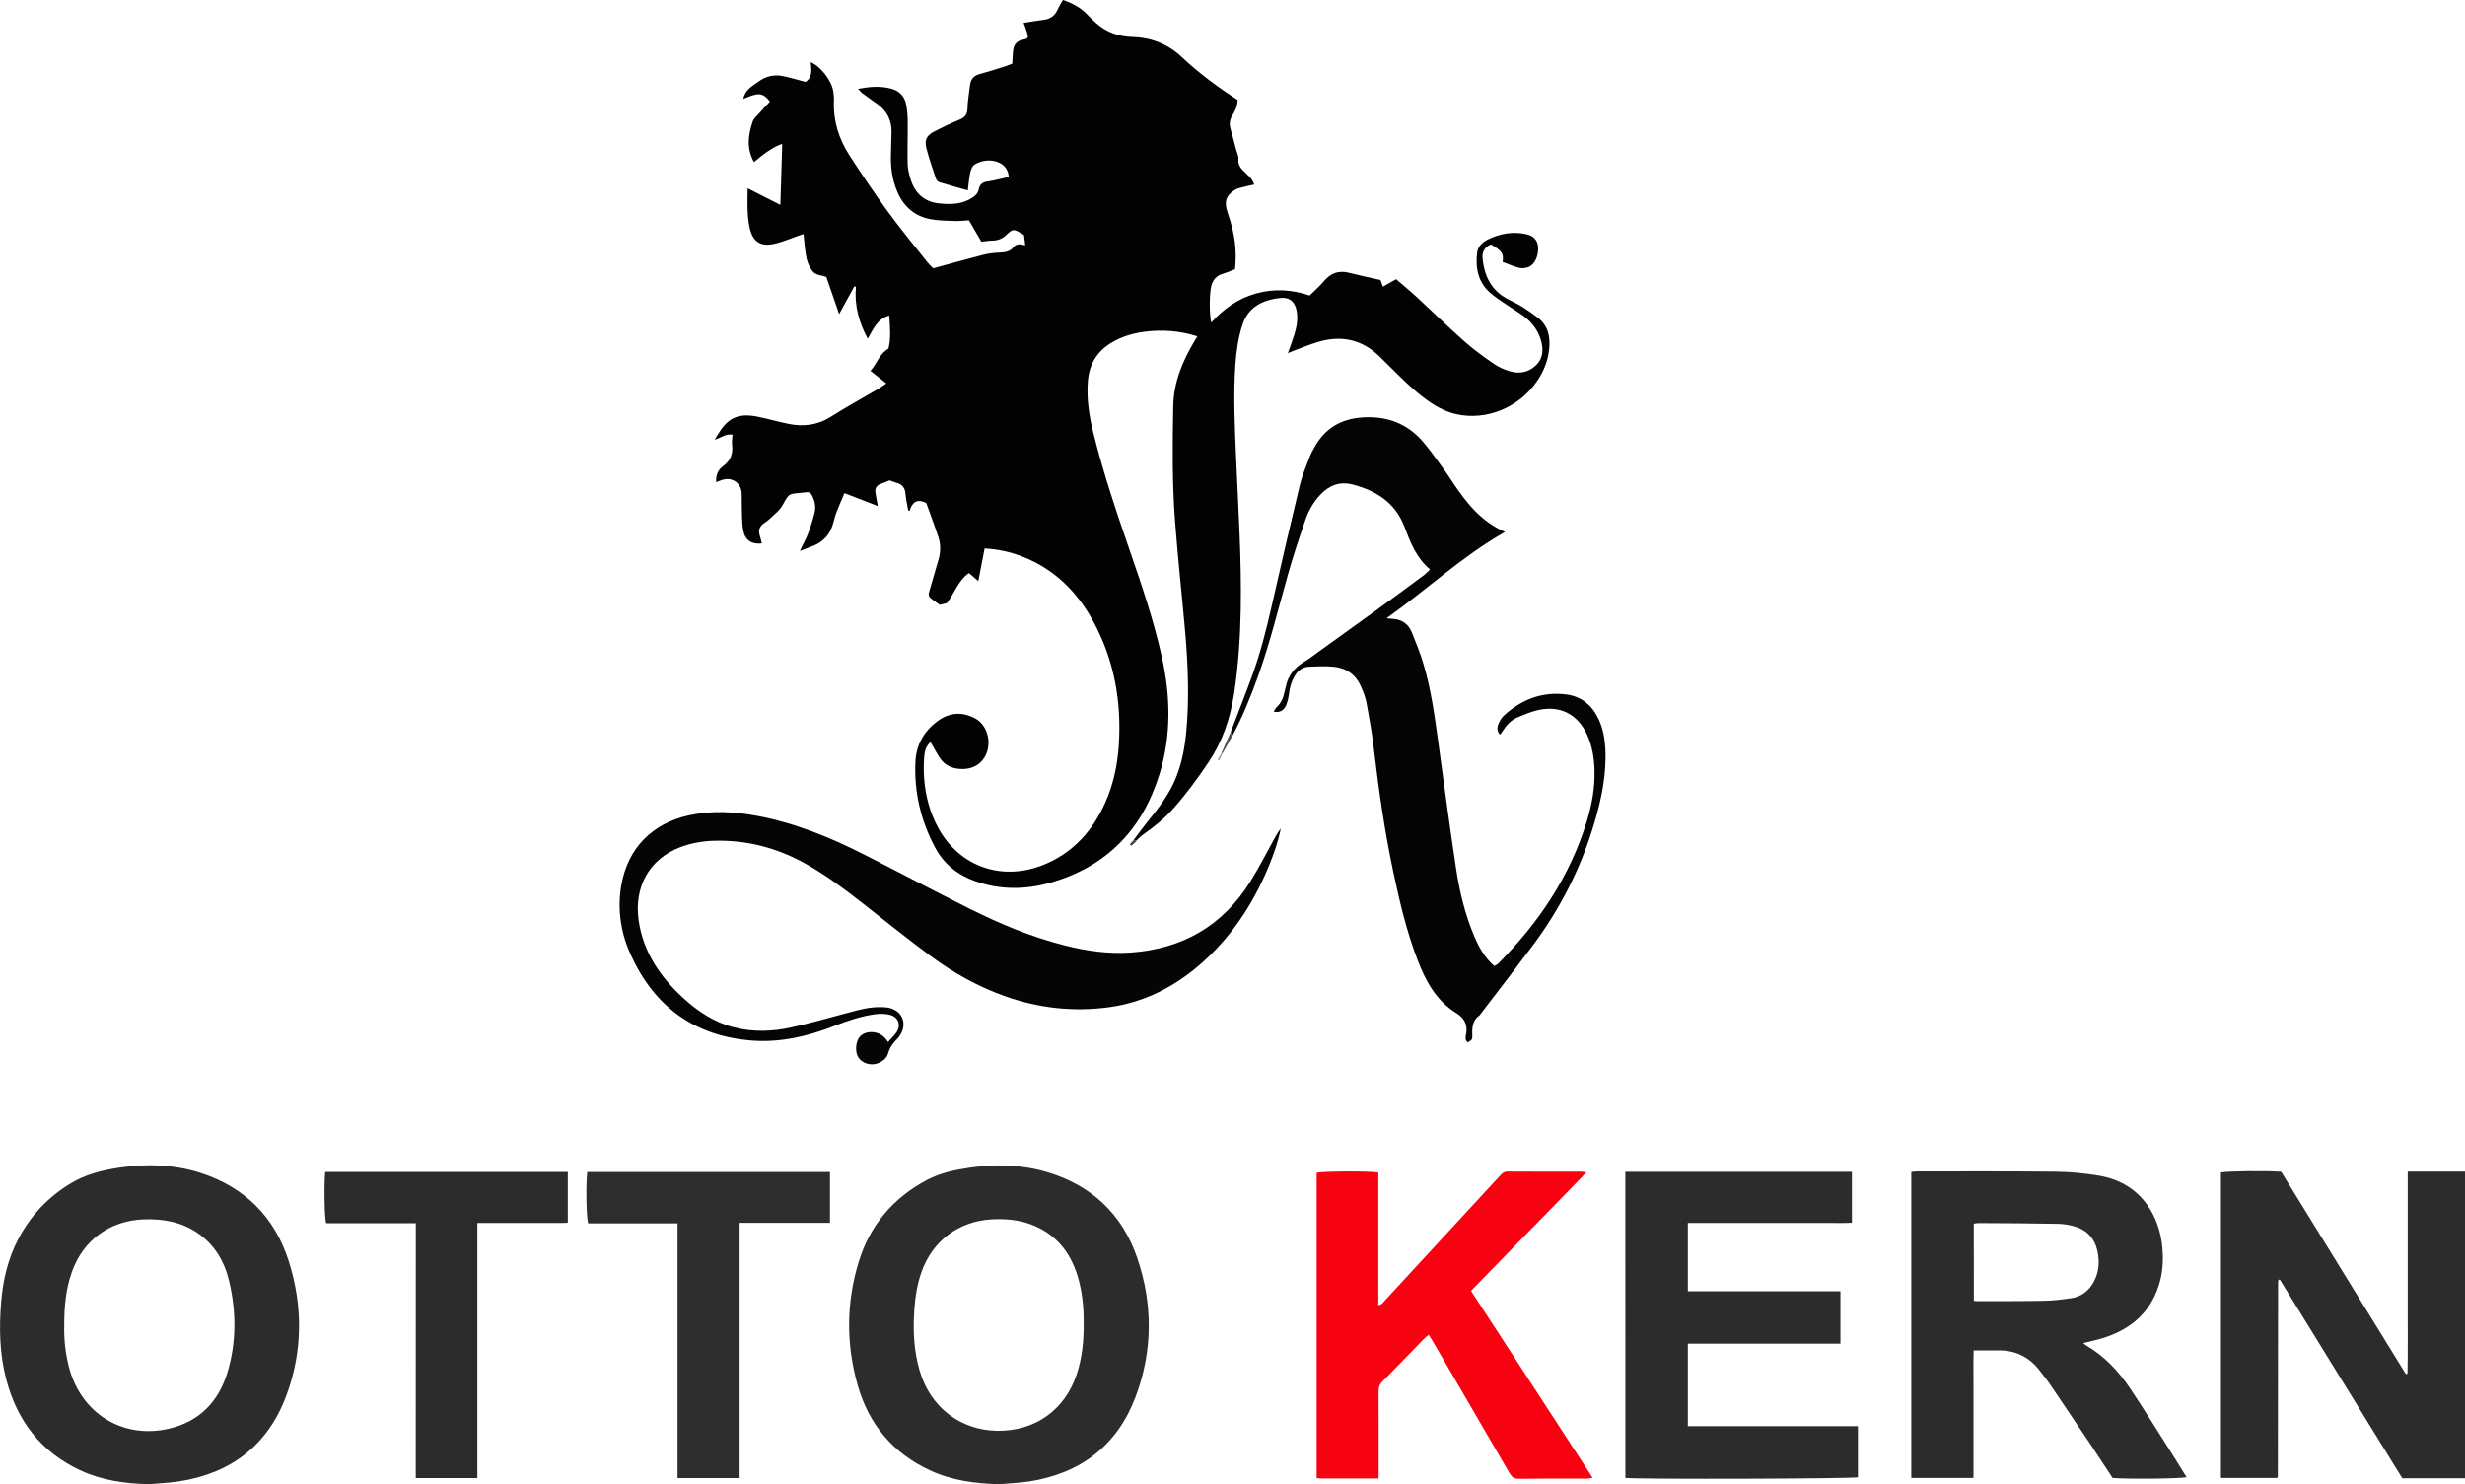
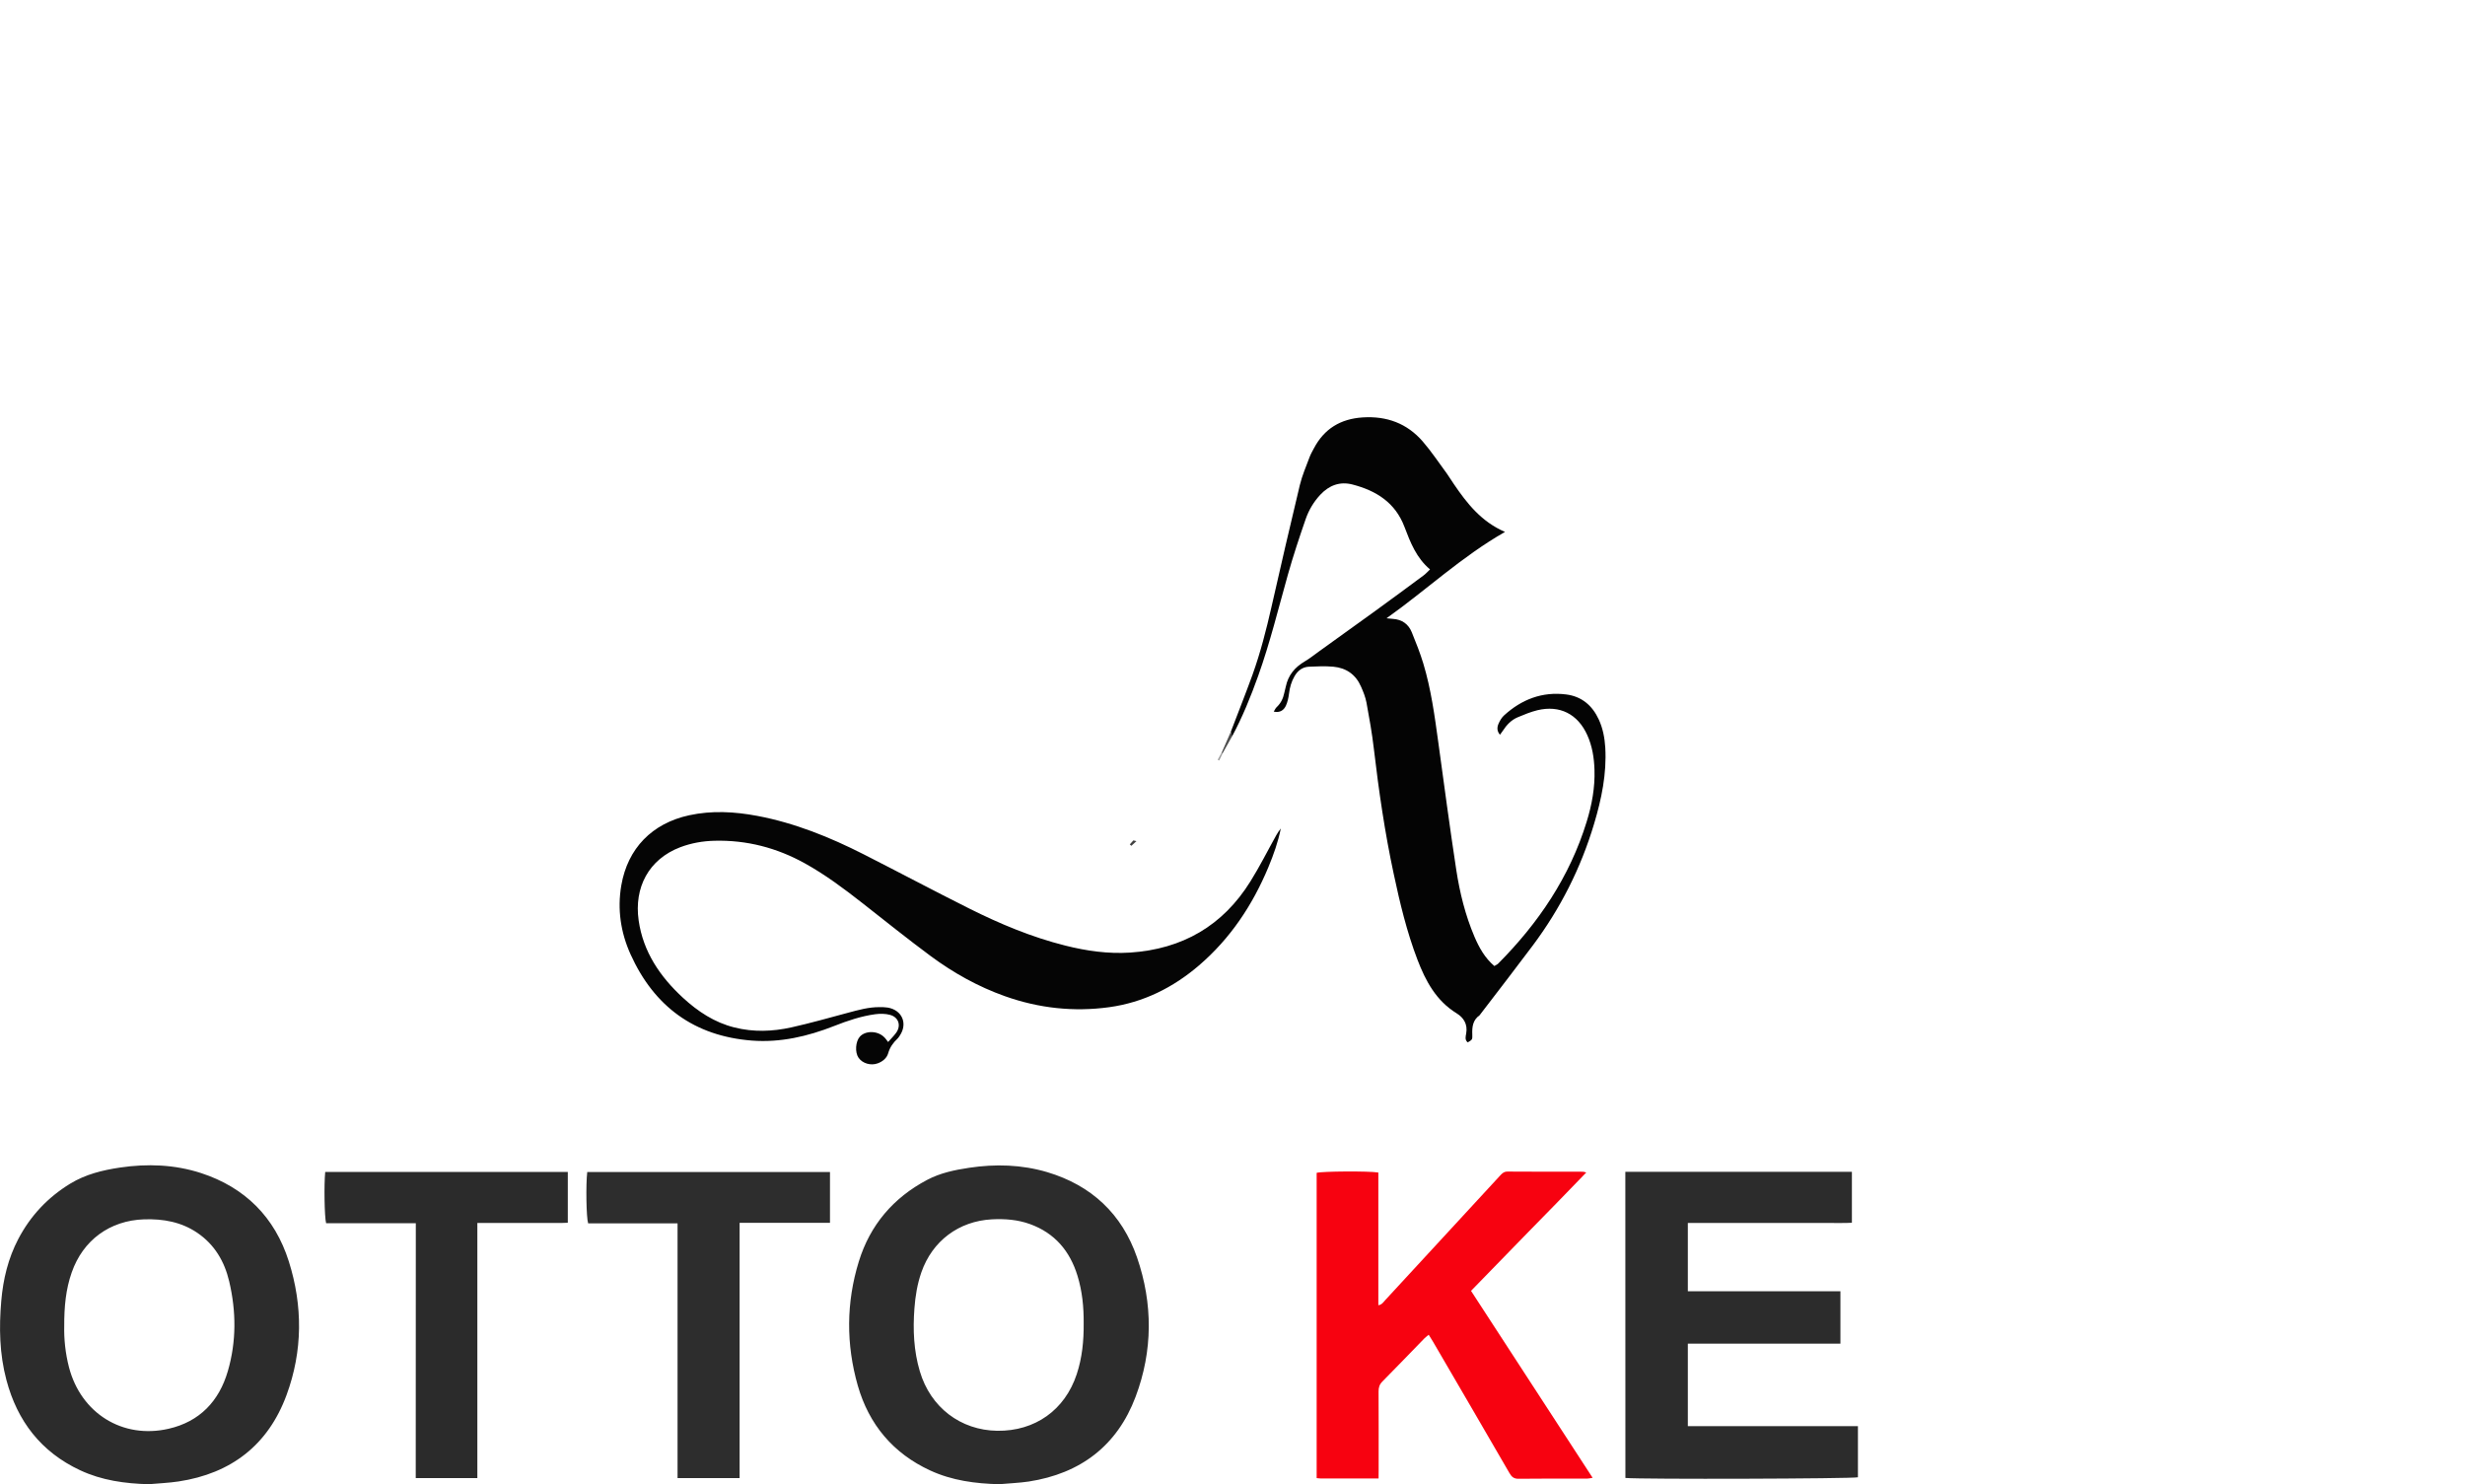
<svg xmlns="http://www.w3.org/2000/svg" xml:space="preserve" id="Laag_1" x="0" y="0" style="enable-background:new 0 0 3308.5 1992" version="1.1" viewBox="0 0 3308.5 1992">
  <style type="text/css">.st0{fill:#020202}.st1{fill:#2c2c2c}.st2{fill:#040404}.st3{fill:#f70210}.st4{fill:#050505}.st5{fill:#2d2d2d}.st6{fill:#2b2b2b}.st7{fill:#4d4d4d}.st8{fill:#9c9c9c}.st9{fill:#404040}</style>
  <g id="WiDeuj_00000166640863501594081160000007064710867685725879_">
    <g>
-       <path d="M1521.2 1127.9c6-7.9 11.7-16 17.9-23.7 15.8-19.4 31.2-39 40.2-62.8 7.2-18.8 10.9-38.4 12.8-58.3 4.2-43.9 2.6-87.9-1.1-131.8-4.4-50.8-10.1-101.4-13.9-152.3-3.9-51.2-3.4-102.6-2.4-153.9.6-31.6 12.1-59.7 28-86.4 1.3-2.2 2.6-4.4 4.4-7.3-23.6-7.5-46.9-9.2-70.5-6.2-16.3 2.1-31.9 6.7-46 15.5-18.6 11.6-28.5 28.4-30.4 50.1-2.1 23.9 1.6 47.2 7.3 70.2 13.4 54.3 31.4 107.2 49.6 160.1 16 46.2 31.6 92.6 42.3 140.4 11.8 52.9 12.9 105.9-3.3 158-23 74.1-71 123.8-146.4 145.2-33.7 9.6-67.7 9.8-101.2-2.2-23.6-8.4-41.8-23.1-53.6-45.3-19.2-36.1-28.2-74.6-26.2-115.4 1.1-22.3 11.5-40.3 29.1-53.5 16-12.1 33.6-13.7 51.5-3.8 13.4 7.4 20.3 25.4 16.3 41.7-4 16.1-16.7 25.8-33.5 25.9-12.8.1-23.7-4.1-30.9-15.1-4.3-6.6-8-13.7-12.2-21-5.9 4.7-7.9 11.8-8.5 18.8-.9 10.2-.9 20.6-.1 30.8 1.8 22.8 7.6 44.6 18.5 64.9 29.2 54.2 89 73.9 146.5 48.2 36.8-16.4 61.5-44.7 77.8-80.9 11.1-24.6 16.6-50.7 18.4-77.4 3.9-58.4-6-114.2-34-166-21.6-39.9-52.2-70.5-95.1-87.3-16.2-6.3-33-10-51-11-2.8 14.5-5.4 28.5-8.4 43.8-4.6-3.9-8.4-7.2-12.6-10.8-14.7 10.1-19.2 27-29.6 40.3-2.6.7-5.8 1.5-9.5 2.4-2.2-1.6-4.7-3.3-7.1-5-9.2-6.7-9-6.6-5.9-17 3.8-12.7 7.3-25.6 11.1-38.3 3.2-10.6 3.2-21.2-.3-31.5-5.1-15.4-10.9-30.6-16-44.8-13-6.7-18.9-.6-22.5 10.6-.6-.4-1.2-.7-1.8-1.1-1.3-7.4-3-14.7-3.6-22.1-.6-7.7-4.1-12.3-11.4-14.4-3.5-1-6.9-2.4-9.9-3.5-4.1 1.7-7.8 3.3-11.5 4.6-5.9 2.1-8.4 5.8-7.5 11.9.8 5.5 1.9 11 3.2 18-15.4-6-29.4-11.4-44.8-17.4-3.8 9-7.5 17.4-10.8 26-1.9 5-3.1 10.2-4.6 15.3-4 14.1-12.8 23.9-26.3 29.4-5.4 2.2-10.9 4.2-18.2 7 4.5-9.4 8.6-16.6 11.4-24.2 3.4-9 6.2-18.2 8.5-27.6 1.7-7.3.4-14.5-2.8-21.4-1.9-4-4.3-6.7-9.2-5.5-.6.2-1.3.1-2 .2-20.9 2.1-19.8.1-29.1 17.1-3.8 7-11 12.2-16.9 18-2.8 2.8-6.5 4.7-9.5 7.3-4.4 3.8-6.2 8.4-4.4 14.3 1.2 3.8 2 7.7 3 11.6-13.4 1.7-22.3-4.2-24.8-16.7-1.2-5.8-1.5-11.9-1.7-17.8-.4-10.7-.3-21.3-.5-32-.3-14.2-12.3-22.9-25.8-18.8-2.9.9-5.6 2-8.4 3.1-.7-7.6 1.5-15.9 9.1-21.4 10.5-7.6 13.6-16.9 12.2-29-.5-4.2.3-8.5.6-13.4-9.5-1.3-16 4.6-24 6.8 5.7-9.2 10.8-18.7 19.6-25.3 11.7-8.8 25.1-8.1 38.3-5.5 13.7 2.8 27.1 6.7 40.8 9.5 20.3 4.2 39.3 2 57.5-9.6 20.8-13.2 42.5-25 63.7-37.5 3.1-1.8 6-4 10.5-7.1-7.3-5.8-13.8-11-21.3-16.9 9.2-10.1 11.7-22.6 24.2-29.8 3.3-13 2.3-28.2 1-44.4-7.8 2.1-13.3 6.7-17.6 12.3-4.3 5.7-7.4 12.3-11.2 18.8-12-22.1-18.1-45-15.9-69.9-.7-.1-1.5-.1-2.2-.2-6.4 11.7-12.9 23.5-20.3 37-6.3-18.2-11.9-34.7-17.2-49.8-6.5-2.2-13.4-2.6-17-6.2-4.6-4.7-7.9-11.7-9.4-18.2-2.4-10.6-2.9-21.6-4.2-33.2-2.3.8-4.7 1.6-7.1 2.4-10.4 3.6-20.5 8-31.1 10.5-19.4 4.7-30.1-2.4-34.2-21.7-3.6-17-2.9-34.2-2.6-52.6 15.2 7.7 28.9 14.7 43.9 22.3.9-28 1.7-54.5 2.5-82-14.8 5.4-26.2 14.8-37.9 24.6-10.4-18.6-7.8-36.7-1.7-54.6 1.3-3.8 5-6.9 7.9-10.1 5-5.7 10.2-11.2 15.2-16.6-9.6-12.1-15-12.6-35.7-3.6 2.3-12.5 12.4-17.4 20.6-23.4 9.2-6.7 20-9.5 31.3-7.4 10.4 1.9 20.5 5.2 31.6 8 9.6-6.2 8-16.4 6.9-26.4 13 5.1 28.3 24.8 30.3 39 .6 4.3 1.1 8.6.9 12.9-1.1 26.6 6.5 50.9 20.7 72.9 16.6 25.7 33.8 51.2 51.8 75.9 16.9 23.1 35.1 45.2 52.9 67.7 2.2 2.8 5 5.3 7.8 8.2 22.4-6.1 44.5-12.3 66.7-18 7.3-1.9 15-2.8 22.6-3.1 7.3-.3 13.9-1.3 18.7-7.4 4-5.1 9.3-3.7 15.6-2.4-.6-5-1.1-9.5-1.7-13.8-1.3-.8-2.1-1.3-2.9-1.8-11.5-6.6-11.7-6.7-21.4 2.2-5.2 4.8-11 7-18 7.1-4.9.1-9.9 1-14.9 1.5-5.6-9.7-10.9-18.9-16.7-28.7-6.1.3-12.4 1.1-18.6.9-10.9-.4-22.1-.4-32.8-2.4-21.1-3.9-36-16.6-44.5-36.3-6.9-15.8-9.3-32.6-8.8-49.8.3-10.3.6-20.7.8-31 .3-16.3-6.6-28.9-19.9-38.1-6.5-4.6-13-9.2-19.4-14-1.8-1.3-3.1-3.2-5.5-5.8 15.5-2.9 29.8-4.1 44.1-.3 10.9 2.9 18.1 10 20.3 21.2 1.4 7.1 2 14.5 2.1 21.8.2 19.3-.5 38.6-.1 57.9.1 6.9 1.9 13.9 3.9 20.5 5.8 19.1 18.5 30.7 38.5 32.7 15.6 1.6 31.1 1.4 45.1-8.1 4.2-2.9 6.9-5.8 7.9-10.6 1.3-6.6 4.9-9.9 12.1-10.8 9.5-1.2 18.8-4 28.3-6.1-.9-12.2-8.8-18.9-19.2-21.2-8.9-2-18.7-.3-26.7 4.6-3.1 1.9-5 7-5.9 11-1.6 7.4-2.1 15.1-3.2 23.7-13.1-3.7-25.9-7.2-38.5-11.1-1.8-.6-3.7-2.8-4.3-4.7-4.4-13.2-9.1-26.4-12.6-39.9-3.2-12-.2-18 10.9-23.7 10.9-5.6 22.1-10.9 33.5-15.6 7.1-2.9 10.3-6.9 10.5-14.8.3-10.6 2.3-21.2 3.5-31.7.9-7.8 5.1-12.5 12.9-14.6 11.5-3.2 22.9-6.8 34.4-10.4 3.4-1.1 6.8-2.6 9.4-3.7.5-7 .4-13.2 1.4-19.3 1.1-6.7 5.1-11.1 12.4-12.6 7.9-1.6 8.1-2.5 5.8-10.2-1.2-4.1-2.8-8-4.4-12.5 9.1-1.4 17.6-3 26.2-4 9-1 15.4-5 19.2-13.4 2-4.5 4.7-8.7 7.3-13.4 12.5 4.4 23.6 10.1 32.5 19.4 3.9 4.1 8 8.1 12.2 11.8 13.8 12.3 30.3 18 48.4 18.5 25.5.7 47.9 9.5 66.2 26.7 23.1 21.8 48.5 40.5 75.2 57.8-.2 7.9-3.1 14.6-7 20.7-3.7 5.9-4.3 11.6-2.5 18 2.7 9.3 5 18.6 7.5 28 1.1 4.2 3.6 8.5 3.1 12.5-1.1 9.6 5.2 14.4 10.7 19.9 3.9 3.9 8.4 7.4 10.4 14.5-4.1.9-7.5 1.4-10.8 2.4-5.4 1.5-11.4 2.2-15.8 5.2-11.8 7.9-13.8 16-8.9 30.3 9.6 28 12.5 49.7 9.8 75.7-5 1.9-10.4 4.4-16 6-9 2.6-13.9 8.3-16 17.3-2.3 10.1-2.7 36.1.1 48.3 16.9-18.8 36.5-32.5 60.5-39.1 23.8-6.6 47.4-5.3 71.6 2.8 6.5-6.4 13.5-12.6 19.5-19.6 8.9-10.5 19.4-14.3 32.9-11 14.2 3.6 28.5 6.6 42.7 9.8 1 2.8 1.9 5.2 3.2 8.9 5.9-3.3 11.2-6.3 17.8-10 9.1 7.9 18.9 15.9 28.1 24.4 21.3 19.7 42 40 63.7 59.2 12.4 11 26 20.8 39.7 30.2 6.4 4.4 14.1 7.7 21.6 9.9 13 3.8 25.4 1 35.1-8.7 9.1-9.2 9.6-20.7 6.2-32.7-3.8-13.3-11.6-23.9-22.5-32.2-7.1-5.4-15-9.9-22.4-15-7.9-5.5-16.3-10.6-23.4-16.9-16.2-14.3-19.9-33.4-17.4-53.8 1-8 6.9-13.9 13.8-17.4 16.5-8.3 34.1-11.4 52.3-7.4 9.8 2.1 15.1 8.4 15.7 17 .9 11.8-4.5 24-13 27.1-3.9 1.4-8.7 2-12.6 1-7.6-1.9-14.9-5.3-22-7.9 1.6-11.4-.5-14.4-15.6-23.5-8.2 3.5-12.2 9.5-11.3 18.7 2.3 24 11.9 43.5 34.3 55 6.5 3.3 13.2 6.5 19.4 10.3 7 4.4 13.8 9.3 20.4 14.3 13.9 10.7 17 25.5 15.3 42-1.6 15.9-7.4 30.3-16.4 43.4-24.2 35.3-67.8 53.2-108.1 44.2-11.5-2.6-22-7.4-31.9-13.8-16.9-11-31.6-24.4-45.8-38.5-8.5-8.5-17-16.9-25.6-25.3-23.8-23-51.8-28.8-83.1-19.2-11.1 3.4-21.9 7.9-32.8 11.9-2.1.8-4.1 1.7-7 2.9 3.1-9 6.1-16.6 8.5-24.4 3.2-10.2 5.1-20.7 3.4-31.5-2-12.5-9.3-19.4-22-18.1-24.1 2.5-43 12.4-50.7 35.4-5.7 17.2-8.3 35-9.6 52.9-3.1 43-.8 85.9 1 128.9 2.9 66.9 7.3 133.8 6.1 200.8-.7 38-3.2 75.8-9 113.5-5.1 33.1-15.6 63.8-34.3 91.7-14.5 21.6-29.8 42.5-47.1 62-12.2 13.7-26.3 24.9-41.2 35.4-3.2 2.3-5.8 5.2-8.7 7.9-1.1.2-2.4-.1-3.8-.5z" class="st0" />
-       <path d="M2835.5 1983.6c-9.7-14.7-19.4-29.7-29.4-44.7-18-26.8-36-53.6-54.2-80.4-4.1-6.1-8.8-11.7-13.2-17.6-14.3-19.3-33.3-29-57.5-28.5-10.3.2-20.6 0-32.2 0-.5 14.3-.2 28.5-.2 42.7-.1 14.3 0 28.7 0 43v85.5h-83.5V1573c2.4-.3 4.9-.8 7.4-.8 62.3 0 124.6-.3 186.9.4 19.2.2 38.6 2.1 57.6 5.3 60.8 10.3 82 59.5 85.2 97.2 1.2 14.3.7 28.7-2.8 42.7-10.4 41.4-37.9 66-77.7 78.3-8.2 2.5-16.6 4.2-25.8 6.5 1.6 1.3 2.4 2.3 3.5 2.9 24.4 14.2 43.5 34.2 59 57.3 20.6 30.7 39.9 62.2 59.8 93.4 5.5 8.7 10.9 17.4 16.4 26.3-7.6 2.2-80.6 2.9-99.3 1.1zm-186.2-237.8c2.1.2 3.6.5 5.2.5 29.6-.1 59.3.1 88.9-.5 12.3-.2 24.6-1.7 36.7-3.5 13.3-2 23.2-9.5 29.8-21.3 7.5-13.5 8.4-27.8 5.1-42.6-3.7-16.4-13.7-27.2-29.6-32.1-7.5-2.3-15.6-3.7-23.5-3.8-35.6-.7-71.3-.8-106.9-1-1.9 0-3.7.5-5.8.8.1 34.7.1 68.8.1 103.5zM3308.5 1984h-84.2c-54.8-88.9-109.6-177.8-164.3-266.6-.8.1-1.2.1-1.5.2-.2.1-.4.4-.5.7-.2 1-.4 2-.4 2.9l-.3 261c0 .3-.4.5-1 1.4h-75.4v-409.9c7-1.9 60.8-2.6 80.9-1 55.6 90.3 111.4 180.9 167.3 271.5.7-.2 1.4-.3 2.2-.5.6-30 .2-60.1.3-90.1.1-30 0-60 0-90v-91.1h76.9V1984z" class="st1" />
      <path d="M1652 982.1c9.7-25.5 19.8-50.8 29.1-76.5 10.7-29.8 18.5-60.4 25.5-91.2 12.4-54.5 24.9-108.9 38-163.3 3.1-12.9 8.5-25.2 13.1-37.6 1.5-4 3.7-7.8 5.7-11.6 13.9-26.5 35.9-39.8 65.8-41.7 32.1-2 59.3 8 80.3 32.2 11.7 13.5 21.7 28.6 32.4 43.1 3.3 4.6 6.2 9.5 9.4 14.1 17.7 26.1 37 50.6 68.7 64.3-58.1 33.1-105.6 78-159 115.9 2.8.3 5.7.6 8.5.8 12.2.8 20.9 6.9 25.4 18 5.6 13.8 11.2 27.8 15.5 42 10.4 34.5 15.2 70.2 20.1 105.8 7.8 57 15.4 114.1 24.1 171.1 4.7 30.6 12.1 60.7 24.3 89.4 6.3 14.8 14 28.7 26.8 39.6 1.9-1.2 3.7-1.9 5.1-3.2 54.1-54.4 96.1-116.5 118.8-190.4 7-22.7 11.3-45.9 10.5-69.8-.5-16.1-3-31.8-9.7-46.6-12.7-28.2-37-40.5-66.9-33.3-9 2.2-17.7 5.8-26.3 9.4-8.9 3.7-15.2 10.5-20.4 18.6-1 1.6-2.3 3.1-3.6 4.9-4.4-5.2-3.9-10.5-1.6-15.4 1.8-3.9 4.1-7.8 7.2-10.6 23.6-21.5 51.2-32.1 83.2-28.1 20.9 2.6 35.2 14.8 43.9 33.7 5.5 11.9 7.9 24.7 8.7 37.7 2 35.1-5 68.8-15 102.2-17.7 59.3-45.2 113.7-82.2 163.2-23.1 30.9-46.8 61.5-70.3 92.2-.4.5-.7 1.2-1.2 1.6-9.1 6.4-10.2 15.6-9.8 25.7.3 7.1-.1 7.1-6.1 10.7-4.2-3.3-2.8-8-2.1-11.9 2.2-12.3-3.2-21.2-12.8-27.1-27.5-16.9-41.6-43.3-52.6-72-14.3-37.4-23.6-76.2-31.9-115.3-11.9-55.4-20-111.3-26.6-167.6-2.4-20.8-6.1-41.5-9.9-62.1-1.4-7.4-4.3-14.7-7.4-21.6-7-16.1-19.8-25-37-26.6-10.9-1-22-.5-32.9 0-8.5.4-14.8 5.1-19.2 12.6-4.3 7.4-6.5 15.2-7.5 23.6-.7 5.5-1.9 11.2-4.2 16.2-2.8 5.9-7.8 9.7-16.3 7.9 1.5-2.4 2.3-4.5 3.8-5.9 5.6-5.2 8.8-11.6 10.3-19 .6-2.9 1.5-5.8 2.1-8.7 3.2-15.4 12.2-26.1 25.6-33.9 6.8-4 13-9.1 19.5-13.7 24.9-17.9 49.8-35.7 74.6-53.7 21.8-15.8 43.5-31.8 65.2-47.9 2.9-2.1 5.3-4.9 8.7-8.1-18.3-15.3-26.4-36.2-34.3-57-12.3-32.6-37.8-48.6-69.6-56.9-17.1-4.5-31.5 1-43.4 13.7-8.8 9.4-15.3 20.4-19.5 32.3-8.6 24.8-16.9 49.8-24 75-12.8 45.5-24 91.4-39.9 135.9-10 27.9-21.1 55.3-35.2 81.5-.4-2.4-1-4.5-1.5-6.6z" class="st2" />
      <path d="M1341.1 1992c-32-.8-63.2-4.9-92.5-18.4-49.9-23-82.3-61.7-97.3-114-15.8-55.4-15.6-111.4 1.4-166.5 15.1-49 46.3-85.6 91.8-109.6 17.6-9.3 36.9-13.3 56.3-16.2 35.3-5.3 70.5-4.3 104.9 5.9 59.3 17.7 100.3 56.2 120.4 114.4 21.4 62 21.3 125.4-1.9 187-24.7 65.8-74.1 103.1-143.4 113.8-13.1 1.9-26.5 2.4-39.7 3.6zm113.4-215.7c.2-21.8-1.9-43.3-8.3-64.1-10.2-33.2-30.5-57.3-63.7-69.3-16.5-6-33.8-7.3-51.2-6.4-44.5 2.4-79.9 29-94.6 71-5.5 15.8-8.2 32.2-9.4 48.9-2.1 28.4-.9 56.6 7.3 84.1 14.3 48.4 54.7 79.1 104 79.8 50.6.6 90.7-27.8 106.6-76 7.3-22.1 9.5-44.9 9.3-68zM199.8 1992c-32-.8-63.2-5.1-92.4-18.8-52.3-24.5-84.2-65.9-98.8-121.1-9.3-34.9-10-70.4-6.9-106.1 2.5-29.1 9.2-57.1 22.9-83.2 16.3-31.1 39.6-55.8 69.5-74.1 20.6-12.6 43.5-18.2 67-21.7 36.7-5.4 73.2-4.1 108.7 7.4 59.2 19.3 99.1 59.4 117.8 118.4 18.9 59.7 18.8 120.4-3 179.5-24.7 67.1-74.3 105.3-144.9 116-13.3 2-26.6 2.5-39.9 3.7zM86.2 1779.7c-.4 17.4 1.5 36.5 6.4 55.4 16.1 61.7 71.9 96.6 133.6 82.5 41.8-9.5 67.9-37.1 79.6-77.4 11.6-39.8 11.3-80.3 1.8-120.5-6.3-26.7-19.6-49.4-42.9-65.2-21.6-14.6-45.8-18.8-71.3-18-46 1.5-82.1 28-97.2 71.4-7.9 22.5-10.1 46-10 71.8z" class="st1" />
      <path d="M1850.3 1984.3h-77.6c-1.6 0-3.2-.3-5.5-.5v-409.7c6.5-2.1 70.3-2.6 82.8-.4v178.1c4.9-.8 6.8-4.2 9-6.6 40.5-43.8 80.9-87.6 121.3-131.5 11.1-12 22.2-24 33.2-36 2.7-3 5.3-5.4 10.1-5.3 33.7.2 67.3.2 101 .2.9 0 1.8.4 4.5 1-26.2 27.4-52 53.5-77.7 79.8-25.5 26.2-51.1 52.4-77 79.1 54.4 83.6 108.5 166.7 163.2 250.9-3.2.5-5.3 1.1-7.3 1.1-30.7 0-61.3-.2-92 .2-6.3.1-9.4-2.5-12.3-7.6-34.2-59.1-68.6-118-103-177-1.6-2.8-3.4-5.5-5.4-8.7-2.2 1.9-4.1 3.2-5.7 4.8-18.8 19.3-37.5 38.8-56.5 58-3.9 3.9-5.1 8-5.1 13.3.2 35 .1 70 .1 105-.1 3.3-.1 6.9-.1 11.8z" class="st3" />
      <path d="M2181.5 1572.7h304.1v68.4c-10.2.6-20.7.2-31.2.3-10.3.1-20.7 0-31 0h-158v91.6h204.8v70.4h-204.8v110.7h228.3v68.6c-7.2 2-290.5 2.9-312.1.9-.1-136.6-.1-273.4-.1-410.9z" class="st1" />
      <path d="M1192 1398.5c3.7-4.2 7.5-7.9 10.6-12.1 7.2-9.6 3.7-21.2-8-24.3-6.2-1.7-13.3-1.7-19.7-.9-19.2 2.6-37.5 8.8-55.5 15.9-35.4 13.9-71.9 22.4-110.2 19.5-77.2-6-131.1-45.6-162.8-115.6-13.3-29.4-18-60.6-12.5-92.7 8.6-49.8 41.4-83.3 91.1-94.1 30.5-6.6 60.9-4.9 91.3.8 50.5 9.5 97.6 28.6 143.1 51.7 47.2 24 93.9 48.8 141.2 72.5 41.4 20.7 84 38.6 129.2 49.9 28.6 7.2 57.5 11.3 87 9.4 70-4.6 124.5-35.9 161.6-95.7 12.5-20 23.1-41.2 34.6-61.8 1.8-3.2 3.8-6.2 6.1-9.1-3.6 18-9.7 35.2-16.7 52-21.2 50.8-51 95.7-93.1 131.8-34.9 29.9-74.8 49.8-120.6 56.1-47.6 6.5-94.3 1.4-139.7-14.7-36.1-12.8-69.2-31.3-99.8-53.9-31.3-23.2-61.7-47.6-92.4-71.7-24.4-19.1-49.2-37.6-76.4-52.7-37.8-21-78.2-31.5-121.5-30.4-15.7.4-31.1 3.1-45.9 8.7-42.4 16.2-62.1 54.1-55.8 98.2 6 42.2 28.7 75.4 59.3 103.7 20.1 18.5 42.4 33.3 69.3 40 25.5 6.4 51 5.5 76.3-.1 25.6-5.7 50.9-12.9 76.3-19.7 13.8-3.7 27.6-7.6 42.1-7.5 3.7 0 7.4 0 11 .6 19.3 3.3 27.1 21.4 16.2 37.6-.9 1.4-1.8 2.8-3 4-5.9 5.5-10.3 11.7-12.6 19.7-1.9 6.6-7.3 11-13.9 13.5-9.3 3.5-20.6.2-25.9-7.5-5-7.2-4.1-21.6 1.7-28.2 7.5-8.4 23.7-8.2 32.5.4 2.1 1.9 3.5 4.2 5.5 6.7z" class="st4" />
      <path d="M1114 1573v68.2H992.7v342.6h-83.3v-341.9h-120c-2.5-7.6-3.2-52.3-1.2-68.9H1114z" class="st5" />
      <path d="M558.1 1641.7H437.7c-2.2-7.9-2.9-51.8-1.2-68.8h325.6v68.2c-9.7.5-19.6.2-29.4.3-10.3.1-20.7 0-31 0h-61v342.4H558c.1-113.8.1-227.5.1-342.1z" class="st6" />
      <path d="M1639.7 1010.2c4.1-9.4 8.2-18.7 12.3-28.1.5 2.1 1.1 4.2 1.6 6.3-4.3 7.8-8.6 15.5-13 23.3l-.9-1.5z" class="st7" />
      <path d="M1640.7 1011.7c-1.4 3-2.8 6-4.3 9-.7-.3-1.3-.6-2-1 1.7-3.2 3.5-6.4 5.2-9.5.4.5.7 1 1.1 1.5z" class="st8" />
      <path d="M1521.2 1127.9c1.4.3 2.7.7 4.1 1-2.3 2.1-4.5 4.2-6.8 6.3-.7-.6-1.4-1.2-2.1-1.9 1.7-1.8 3.2-3.6 4.8-5.4z" class="st9" />
    </g>
  </g>
</svg>